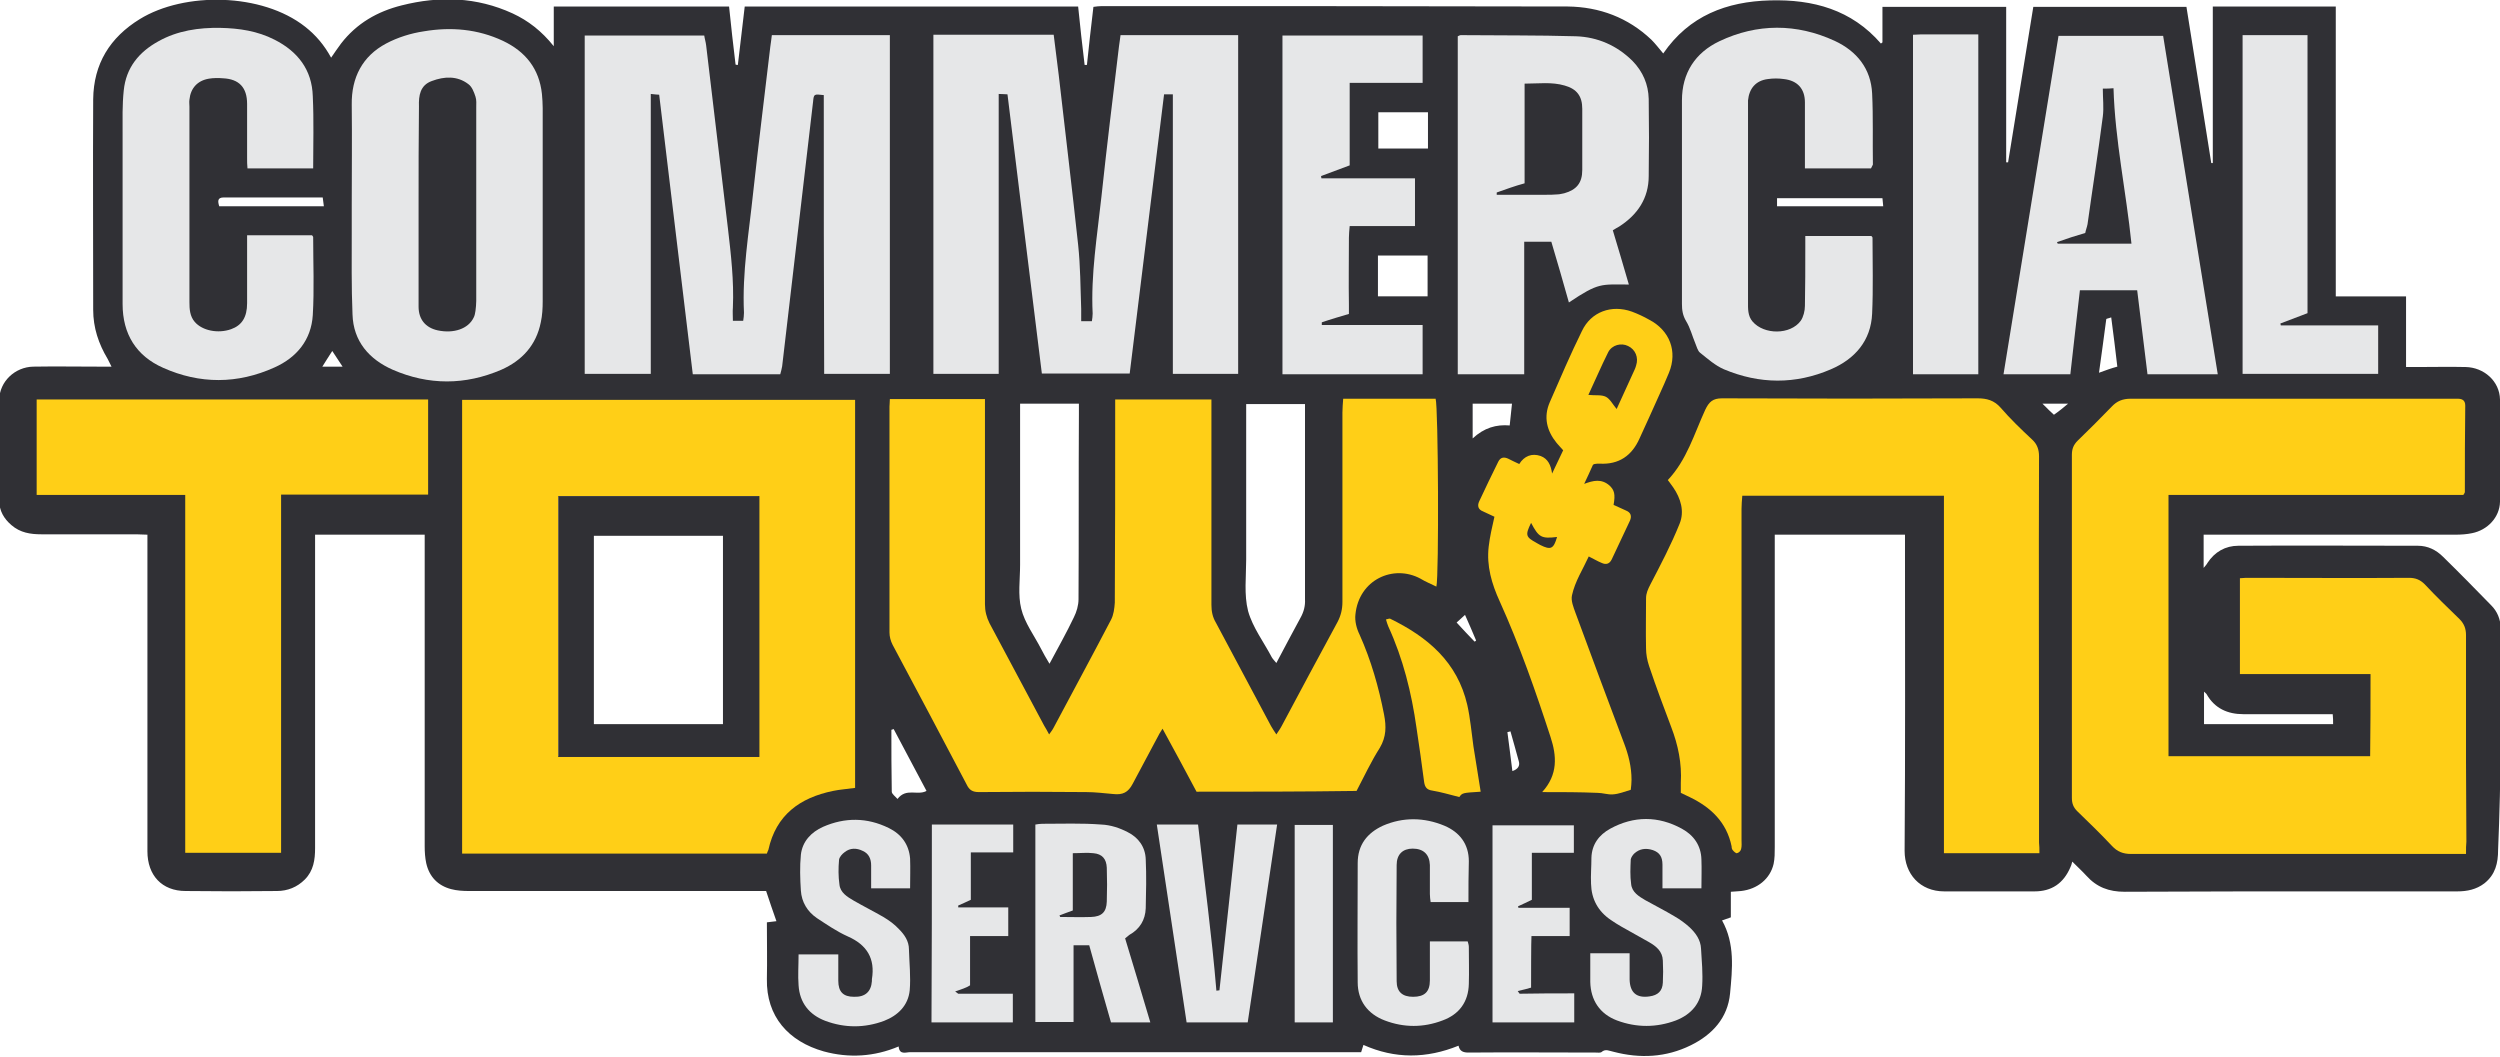
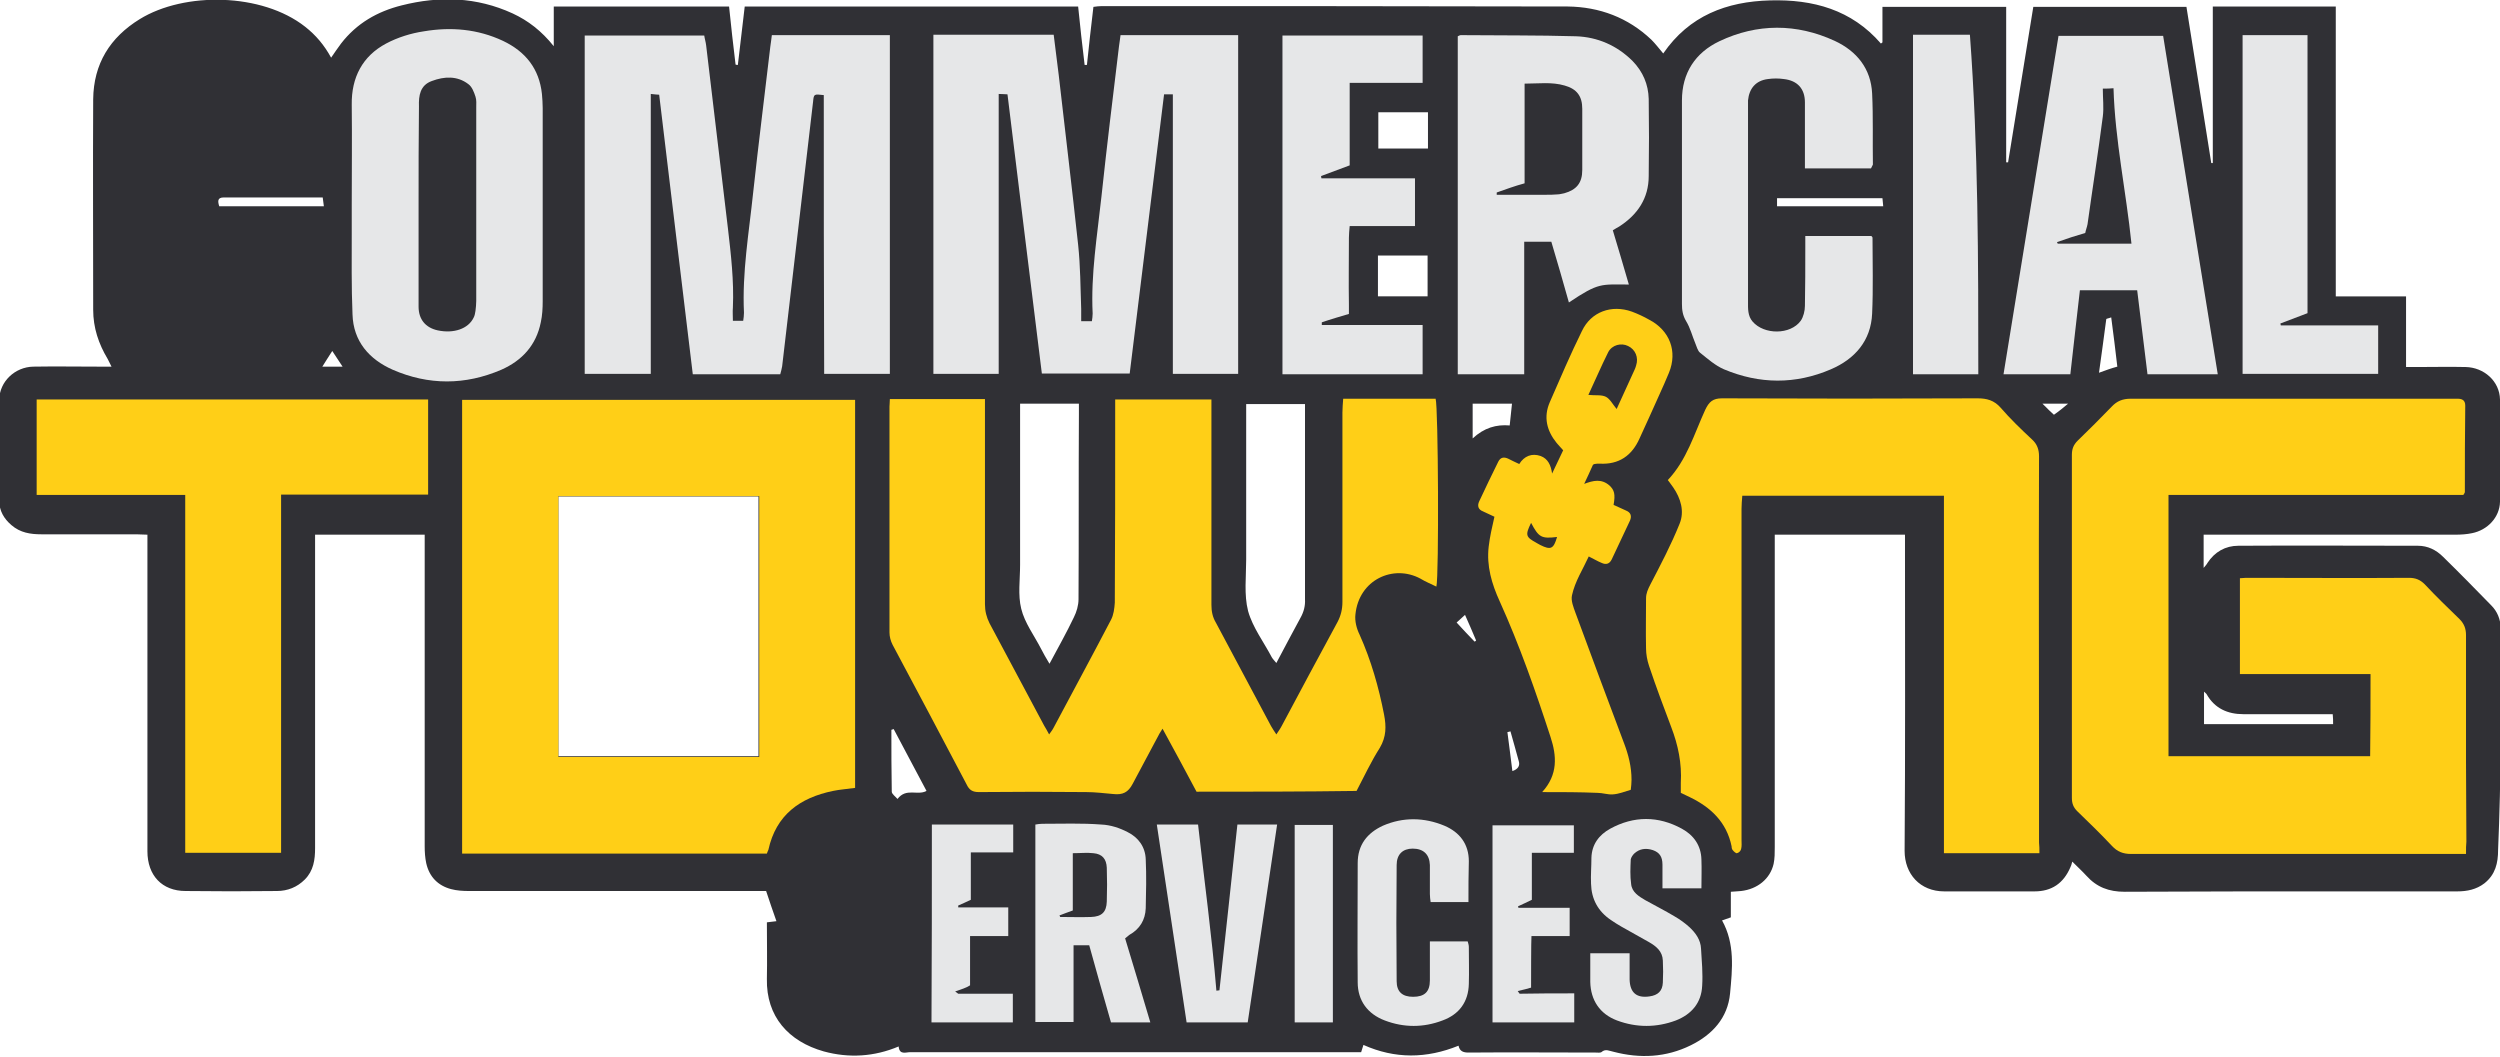
<svg xmlns="http://www.w3.org/2000/svg" version="1.1" id="Layer_1" x="0px" y="0px" viewBox="0 0 654.6 276.8" style="enable-background:new 0 0 654.6 276.8;" xml:space="preserve">
  <style type="text/css">
	.st0{fill:#303035;}
	.st1{fill:#E6E7E8;}
	.st2{fill:#ffcf17;}
</style>
  <path class="st0" d="M654.9,166.5c0-0.7,0-1.4-0.1-2.1c-0.1-2.3-0.9-4.3-2.5-5.9c-4.2-4.3-8.3-8.5-12.6-12.7c-1.8-1.8-4-2.9-6.6-2.9  c-15.7,0-31.3-0.1-47,0c-3.4,0-6.2,1.6-8.1,4.5c-0.2,0.4-0.5,0.7-1,1.3c0-3,0-5.7,0-8.7c1.2,0,2.2,0,3.2,0c20.9,0,41.8,0,62.7,0  c1.5,0,3-0.1,4.4-0.4c4-0.8,7.2-4.1,7.3-8.2c0.2-8.9,0.2-17.8,0-26.8c-0.1-4.8-4.2-8.4-9-8.5c-4.2-0.1-8.4,0-12.6,0  c-0.9,0-1.7,0-3,0c0-6.3,0-12.2,0-18.5c-6.3,0-12.2,0-18.4,0c0-25.4,0-50.6,0-75.9c-10.8,0-21.4,0-32.2,0c0,13.7,0,27.4,0,41  c-0.1,0-0.3,0-0.4,0c-2.2-13.7-4.3-27.3-6.5-40.9c-13.6,0-26.8,0-40.1,0c-2.2,13.7-4.4,27.2-6.6,40.7c-0.2,0-0.3,0-0.5,0  c0-13.6,0-27.2,0-40.7c-11,0-21.6,0-32.4,0c0,3.2,0,6.3,0,9.3c-0.1,0.1-0.3,0.2-0.4,0.3c-7.7-8.9-17.8-11.6-29-11.3  c-11.4,0.3-21.2,4-28,13.9c-1.1-1.3-2-2.5-3.1-3.6c-6.1-5.8-13.6-8.6-21.9-8.7c-40.7-0.1-81.4-0.1-122.1-0.1c-0.7,0-1.3,0.1-2.1,0.2  c-0.6,5.2-1.2,10.2-1.7,15.2c-0.2,0-0.4,0-0.6,0c-0.6-5.1-1.2-10.1-1.7-15.3c-29.2,0-58.1,0-87.3,0c-0.6,5.2-1.2,10.2-1.8,15.3  c-0.2,0-0.4,0-0.6-0.1c-0.6-5.1-1.2-10.1-1.7-15.2c-15.4,0-30.5,0-45.9,0c0,3.4,0,6.7,0,10.4c-3.2-4-6.7-6.7-10.8-8.6  c-9.4-4.3-19.1-4.6-29-2.1c-6.4,1.6-11.8,4.7-15.9,10c-0.9,1.2-1.7,2.4-2.6,3.7c-1.8-3.3-4-5.9-6.8-8.1c-11.3-8.9-31.6-9.2-43.3-2  c-7.8,4.8-12.1,11.7-12.2,21c-0.1,18.4,0,36.8,0,55.1c0,4.7,1.4,8.9,3.8,12.9c0.3,0.6,0.6,1.2,1,2c-1.3,0-2.3,0-3.2,0  c-5.8,0-11.6-0.1-17.3,0c-4.8,0.1-8.8,3.9-8.9,8.6c-0.1,8.8-0.1,17.7,0,26.5c0,2.6,1.2,4.7,3.2,6.4c2.3,2,5,2.4,7.8,2.4  c8.3,0,16.6,0,24.9,0c0.9,0,1.8,0.1,2.9,0.1c0,1.3,0,2.4,0,3.4c0,26.5,0,53,0,79.5c0,6.3,3.8,10.4,10,10.4c8,0.1,15.9,0.1,23.9,0  c2.8,0,5.3-1,7.3-3c2.3-2.3,2.7-5.2,2.7-8.2c0-26.3,0-52.5,0-78.8c0-1.1,0-2.2,0-3.3c9.7,0,19.1,0,28.7,0c0,1.3,0,2.5,0,3.6  c0,26,0,52,0,78c0,1.5,0.1,3,0.4,4.4c0.8,3.6,3.1,5.9,6.5,6.8c1.5,0.4,3.1,0.5,4.7,0.5c24.9,0,49.9,0,74.8,0c1,0,2.1,0,3,0  c0.9,2.8,1.8,5.3,2.7,7.9c-0.8,0.1-1.5,0.2-2.5,0.3c0,5.1,0.1,10,0,14.8c-0.2,9.9,5.7,16.4,14.9,19c6.6,1.8,13.2,1.4,19.6-1.3  c0.2,2.3,1.9,1.5,3,1.5c38.5,0,77,0,115.5,0c0.9,0,1.7,0,2.6,0c0.2-0.7,0.4-1.2,0.6-1.9c8.3,3.7,16.5,3.6,24.9,0.2  c0.3,1.5,1.3,1.8,2.6,1.8c11.1-0.1,22.2,0,33.3,0c0.5,0,1.2,0.1,1.5-0.1c1.1-1,2.1-0.3,3.2-0.1c6.9,1.8,13.7,1.5,20.2-1.7  c5.7-2.8,9.7-7.2,10.3-13.6c0.6-6.4,1.3-13-2.1-19.1c0.8-0.3,1.5-0.5,2.3-0.8c0-2.3,0-4.4,0-6.7c1-0.1,1.9-0.1,2.7-0.2  c4.3-0.5,7.6-3.2,8.5-7.1c0.3-1.4,0.3-2.9,0.3-4.4c0-26.2,0-52.3,0-78.5c0-1.1,0-2.2,0-3.3c11.6,0,22.7,0,34.1,0c0,1.2,0,2.3,0,3.3  c0,26.5,0.1,53-0.1,79.5c0,6,4,10.6,10.4,10.6c7.9,0,15.8,0,23.6,0c4.5,0,7.6-2.1,9.4-6.3c0.2-0.4,0.3-0.7,0.5-1.5  c1.4,1.4,2.6,2.5,3.7,3.7c2.7,3,5.9,4.2,10,4.2c18.8-0.1,37.6-0.1,56.4-0.1c10.2,0,20.5,0,30.7,0c2.6,0,5-0.5,7.1-2.1  c2.9-2.3,3.6-5.3,3.6-8.8C654.9,204,654.9,185.3,654.9,166.5z M57.4,54c-0.4-1.3-0.5-2.3,1.2-2.3c8.6,0,17.1,0,25.9,0  c0.1,0.8,0.2,1.5,0.3,2.3C75.5,54,66.5,54,57.4,54z M84.4,96c0.9-1.4,1.6-2.6,2.6-4.1c1,1.5,1.8,2.7,2.7,4.1  C87.9,96,86.4,96,84.4,96z M198.6,198h-52.4v-68h52.4V198z M235,209.2c-0.5-0.6-1.5-1.3-1.5-1.9c-0.1-5.4-0.1-10.8-0.1-16.2  c0.2-0.1,0.4-0.1,0.6-0.2c2.9,5.4,5.7,10.8,8.6,16.2C240.2,208.4,237.3,206.2,235,209.2z M282.4,156.9c0,1.6-0.5,3.3-1.2,4.7  c-1.9,4-4.1,7.9-6.4,12.2c-0.9-1.5-1.6-2.7-2.2-3.9c-1.8-3.5-4.3-6.8-5.2-10.5c-0.9-3.6-0.3-7.6-0.3-11.5c0-12.9,0-25.9,0-38.8  c0-1,0-2.1,0-3.4c5.3,0,10.1,0,15.4,0c0,1.1,0,2,0,2.9C282.4,124.7,282.5,140.8,282.4,156.9z M340.5,161.8  c-2.1,3.8-4.1,7.7-6.3,11.8c-0.5-0.6-0.9-1-1.2-1.5c-2.1-4-5-7.8-6.2-12.1c-1.1-4.3-0.5-9-0.5-13.5c0-12.5,0-25,0-37.5  c0-1,0-2.1,0-3.2c5.2,0,10.1,0,15.4,0c0,1.2,0,2.1,0,3.1c0,16,0,32,0,48C341.8,158.6,341.4,160.2,340.5,161.8z M373.8,77.6  c-4.2,0-8.5,0-13,0c0-3.6,0-7.1,0-10.7c4.3,0,8.6,0,13,0C373.8,70.4,373.8,73.9,373.8,77.6z M373.9,38.9c-4.3,0-8.6,0-13,0  c0-3.1,0-6.2,0-9.5c4.4,0,8.6,0,13,0C373.9,32.6,373.9,35.7,373.9,38.9z M386.1,168c-1.5-1.6-3.1-3.2-4.7-5c0.7-0.6,1.3-1.2,2.2-2  c1.1,2.4,2,4.6,2.9,6.7C386.4,167.9,386.2,167.9,386.1,168z M385.6,114.8c0-3.4,0-6.2,0-9.1c3.5,0,6.8,0,10.3,0  c-0.2,1.9-0.4,3.7-0.6,5.7C391.8,111.1,388.6,112,385.6,114.8z M396,201.9c-0.4-3.5-0.9-6.9-1.3-10.2c0.3-0.1,0.6-0.1,0.8-0.2  c0.7,2.6,1.5,5.2,2.2,7.9C398,200.5,397.5,201.4,396,201.9z M465.3,54c0-0.8,0-1.4,0-2.1c9.2,0,18.3,0,27.6,0  c0.1,0.7,0.1,1.3,0.2,2.1C483.8,54,474.7,54,465.3,54z M537.8,108.6c-0.8-0.7-1.7-1.6-3-2.9c2.4,0,4.3,0,6.7,0  C540.2,106.8,539.1,107.7,537.8,108.6z M549.6,97.6c0.7-4.9,1.3-9.5,1.9-14c0-0.2,0.6-0.2,1.3-0.5c0.6,4.5,1.1,8.6,1.6,12.9  C552.9,96.4,551.5,96.9,549.6,97.6z M610.9,189.6c-11.2,0-22.3,0-33.8,0c0-2.9,0-5.6,0-8.5c0.3,0.3,0.6,0.5,0.7,0.7  c2.1,3.7,5.5,5.2,9.6,5.2c6.8,0,13.6,0,20.4,0c0.9,0,1.9,0,3,0C610.9,187.9,610.9,188.7,610.9,189.6z" />
  <g>
    <path class="st1" d="M215.7,24.9c-2.6-0.3-2.6-0.3-2.8,1.7c-2.7,23.1-5.4,46.2-8.1,69.3c-0.1,0.7-0.3,1.3-0.5,2.1   c-7.6,0-15.1,0-22.9,0c-2.9-24.4-5.9-48.6-8.8-73.2c-0.4,0-1.2-0.1-2.2-0.2c0,24.5,0,48.7,0,73.3c-5.9,0-11.5,0-17.3,0   c0-29.4,0-58.9,0-88.6c10.3,0,20.6,0,31.3,0c0.1,0.8,0.4,1.7,0.5,2.6c1.9,16,3.8,32,5.7,47.9c0.8,6.9,1.6,13.7,1.3,20.7   c-0.1,1.1,0,2.2,0,3.5c1,0,1.8,0,2.7,0c0.1-0.7,0.2-1.4,0.2-2.1c-0.5-10.6,1.3-20.9,2.4-31.4c1.4-12.8,3-25.5,4.5-38.3   c0.1-0.9,0.3-1.9,0.4-3c10.3,0,20.5,0,30.9,0c0,29.5,0,59,0,88.7c-5.7,0-11.4,0-17.2,0C215.7,73.6,215.7,49.3,215.7,24.9z" />
    <path class="st1" d="M244.4,9.1c10.6,0,20.9,0,31.5,0c0.4,3.5,0.9,6.9,1.3,10.4c1.7,14.9,3.5,29.7,5.1,44.6   c0.6,5.6,0.6,11.2,0.8,16.8c0,1,0,2.1,0,3.2c1.1,0,1.9,0,2.8,0c0.1-0.7,0.2-1.3,0.2-2c-0.5-10.3,1.2-20.4,2.3-30.6   c1.4-13.1,3-26.2,4.6-39.4c0.1-0.9,0.3-1.9,0.4-2.9c10.3,0,20.4,0,30.8,0c0,29.5,0,59.1,0,88.7c-5.7,0-11.3,0-17.1,0   c0-24.4,0-48.7,0-73.2c-1,0-1.7,0-2.3,0c-3,24.4-6,48.7-9,73.1c-7.7,0-15.2,0-23,0c-3-24.3-6-48.5-9-73.1c-0.5,0-1.3-0.1-2.3-0.1   c0,24.6,0,48.8,0,73.3c-5.8,0-11.4,0-17.1,0C244.4,68.4,244.4,38.9,244.4,9.1z" />
    <path class="st1" d="M92.1,53.6c0-8.7,0.1-17.5,0-26.2c-0.1-7.1,2.8-12.7,9-16c3-1.6,6.5-2.7,9.9-3.2c7.1-1.2,14.1-0.6,20.7,2.5   c5.9,2.8,9.5,7.3,10.2,13.9c0.1,1.2,0.2,2.4,0.2,3.7c0,16.9,0,33.8,0,50.6c0,1.8-0.1,3.7-0.5,5.5c-1.2,6-4.9,10-10.3,12.4   c-9.5,4.1-19.1,4.1-28.5,0c-6.1-2.7-10.3-7.4-10.5-14.5c-0.3-7.2-0.2-14.5-0.2-21.8C92.1,58.1,92.1,55.9,92.1,53.6z M109.6,53.3   c0,0.7,0,1.4,0,2.1c0,8.3,0,16.6,0,24.9c0,3.3,1.8,5.5,5,6.2c4.2,0.9,8-0.4,9.4-3.3c0.3-0.5,0.4-1.2,0.5-1.8   c0.1-0.9,0.2-1.7,0.2-2.6c0-16.9,0-33.8,0-50.6c0-1,0.1-2-0.2-2.9c-0.4-1.2-0.9-2.6-1.9-3.3c-2.9-2.2-6.3-2-9.5-0.8   c-3.1,1.1-3.5,3.8-3.4,6.7C109.6,36.4,109.6,44.9,109.6,53.3z" />
    <path class="st1" d="M580.7,98c-6.2,0-12.2,0-18.4,0c-0.9-7.3-1.8-14.5-2.7-22c-4.9,0-9.9,0-15,0c-0.8,7.3-1.7,14.5-2.5,22   c-5.9,0-11.5,0-17.5,0c4.8-29.6,9.6-59,14.4-88.6c9,0,18,0,27.4,0C571.1,38.7,575.9,68.2,580.7,98z M550.6,23.2c0,2.6,0.3,5,0,7.3   c-1.2,9.4-2.7,18.8-4,28.2c-0.2,1-0.4,1.3-0.6,2.3c-1.8,0.5-5.5,1.7-7.4,2.4c0.1,0.1,0.1,0.3,0.2,0.4c6.4,0,12.8,0,19.3,0   c-1.4-13.7-4.3-27-4.7-40.7C552.5,23.2,551.8,23.2,550.6,23.2z" />
    <path class="st1" d="M489.9,44.1c-5.7,0-11.3,0-17.3,0c0-1.1,0-2,0-2.9c0-4.8,0-9.6,0-14.4c0-3.6-2-5.7-5.5-6.1   c-1.4-0.2-2.8-0.2-4.2,0c-3.2,0.4-4.9,2.5-5.2,5.6c0,0.6,0,1.2,0,1.8c0,17,0,33.9,0,50.9c0,1.8-0.1,3.7,1.2,5.2   c3,3.5,9.9,3.5,12.6-0.2c0.7-1,1.1-2.6,1.1-3.9c0.1-5.1,0.1-10.1,0.1-15.2c0-1,0-1.9,0-3.1c5.8,0,11.5,0,17.3,0   c0.1,0.1,0.3,0.3,0.3,0.4c0,6.6,0.2,13.3-0.1,19.9c-0.3,7.1-4.5,11.9-10.8,14.6c-9.3,4-18.7,3.9-28,0c-2.3-1-4.2-2.7-6.2-4.3   c-0.7-0.5-0.9-1.6-1.3-2.5c-0.8-1.9-1.3-4-2.4-5.8c-0.9-1.5-1.1-2.9-1.1-4.5c0-17.8,0-35.5,0-53.3c0-7.2,3.5-12.5,9.8-15.5   c9.9-4.7,20.2-4.7,30.2-0.1c5.8,2.7,9.5,7.3,9.8,13.8c0.3,6.2,0.1,12.4,0.2,18.6C490.2,43.6,490,43.8,489.9,44.1z" />
-     <path class="st1" d="M82,44.1c-5.9,0-11.5,0-17.2,0c-0.1-1-0.1-1.8-0.1-2.7c0-4.7,0-9.4,0-14.2c0-4.3-2.1-6.5-6.3-6.7   c-1.2-0.1-2.5-0.1-3.7,0.1c-3,0.5-4.8,2.5-5.1,5.5c-0.1,0.6,0,1.2,0,1.8c0,17.1,0,34.1,0,51.2c0,1.8,0.1,3.7,1.4,5.2   c2,2.3,6.1,3.1,9.5,1.9c2.8-1,4.2-3.1,4.2-6.8c0-5.8,0-11.7,0-17.8c5.8,0,11.4,0,17,0c0.1,0.2,0.3,0.3,0.3,0.5   c0,6.8,0.3,13.7-0.1,20.4c-0.4,6.5-4.2,11.1-10,13.7c-9.7,4.4-19.6,4.4-29.2,0.1c-7-3.1-10.6-8.8-10.6-16.7c0-14.9,0-29.7,0-44.6   c0-3.8-0.1-7.5,0.3-11.3c0.6-6,4-10.1,9.1-12.9c5-2.8,10.6-3.6,16.2-3.5c4.9,0.1,9.7,0.8,14.2,3.1c6.1,3.1,9.8,7.9,10,14.8   C82.2,31.6,82,37.7,82,44.1z" />
    <path class="st1" d="M426.5,74.5c-7.3,0-7.8-0.6-15.7,4.7c-1.5-5.3-3-10.6-4.6-15.9c-2.3,0-4.5,0-7.1,0c0,11.5,0,23,0,34.7   c-6,0-11.6,0-17.4,0c0-29.6,0-59.1,0-88.5c0.3-0.1,0.5-0.3,0.8-0.3c10.1,0.1,20.1,0,30.2,0.3c5.6,0.2,10.7,2.4,14.8,6.5   c2.7,2.8,4.1,6.1,4.2,9.9c0.1,6.7,0.1,13.5,0,20.2c0,5.8-2.9,10.1-7.7,13.2c-0.5,0.3-1.1,0.6-1.7,1C423.7,65,425.1,69.6,426.5,74.5   z M391.9,50.4c0,0.2,0,0.4,0,0.6c4.3,0,8.5,0,12.8,0c1,0,2.1,0,3.1-0.1c0.6,0,1.2-0.2,1.8-0.3c3.2-0.9,4.7-2.7,4.7-6.1   c0-5.3,0-10.7,0-16c0-3.3-1.4-5.2-4.6-6.1c-3.4-1-6.9-0.5-10.5-0.5c0,8.9,0,17.4,0,26.1C396.6,48.7,394.2,49.6,391.9,50.4z" />
    <path class="st1" d="M372.5,21.7c-6.4,0-12.6,0-19.1,0c0,7.3,0,14.4,0,21.6c-2.7,1-5.1,1.9-7.5,2.8c0,0.2,0.1,0.4,0.1,0.6   c8.1,0,16.3,0,24.5,0c0,4.3,0,8.3,0,12.5c-5.7,0-11.3,0-17.1,0c-0.1,1.2-0.2,2.1-0.2,3c0,5.9-0.1,11.7,0,17.6c0,1.7,0,1.7,0,2.4   c-1.4,0.4-5.4,1.6-7.1,2.2c0,0.3,0,0.4,0,0.7c8.7,0,17.4,0,26.4,0c0,4.4,0,8.6,0,12.9c-12.2,0-24.4,0-36.7,0c0-29.6,0-59.1,0-88.7   c12.3,0,24.4,0,36.7,0C372.5,13.4,372.5,17.5,372.5,21.7z" />
    <path class="st1" d="M622.7,85.2c0,4.4,0,8.4,0,12.7c-11.8,0-23.6,0-35.5,0c0-29.5,0-59,0-88.7c5.7,0,11.2,0,17,0   c0,24.3,0,48.4,0,72.8c-2.3,0.9-4.7,1.8-7.1,2.7c0,0.2,0.1,0.3,0.1,0.5C605.6,85.2,614,85.2,622.7,85.2z" />
-     <path class="st1" d="M518,98c-5.7,0-11.3,0-17.1,0c0-29.6,0-59.2,0-88.9c0.8,0,1.5-0.1,2.2-0.1c4.9,0,9.8,0,14.9,0   C518,38.7,518,68.2,518,98z" />
+     <path class="st1" d="M518,98c-5.7,0-11.3,0-17.1,0c0-29.6,0-59.2,0-88.9c4.9,0,9.8,0,14.9,0   C518,38.7,518,68.2,518,98z" />
  </g>
  <g>
    <path class="st2" d="M645.7,223.6c-1.5,0-2.4,0-3.4,0c-28.1,0-56.2,0-84.3,0c-2.1,0-3.6-0.6-5-2.1c-2.9-3.1-6-6.1-9.1-9.1   c-1-1-1.4-2-1.4-3.5c0-29.9,0-59.9,0-89.8c0-1.5,0.4-2.6,1.5-3.7c3-2.9,6-5.9,8.9-8.9c1.4-1.5,2.9-2.1,5-2.1c26.2,0,52.3,0,78.5,0   c2.4,0,4.7,0,7.1,0c1.2,0,2,0.4,2,1.8c-0.1,7.5-0.1,15-0.1,22.6c0,0.2-0.1,0.3-0.4,0.8c-25.6,0-51.3,0-77.2,0c0,23,0,45.6,0,68.4   c17.5,0,34.9,0,52.8,0c0.1-7.1,0.1-14.1,0.1-21.5c-11.5,0-22.8,0-34.2,0c0-8.5,0-16.7,0-25.1c0.9-0.1,1.9-0.1,2.8-0.1   c13.8,0,27.7,0.1,41.5,0c1.7,0,2.9,0.5,4.1,1.7c2.9,3.1,6,6.1,9.1,9.1c1.2,1.2,1.7,2.5,1.7,4.2c0,11,0,22.1,0,33.1   c0,7,0.1,14,0.1,21C645.7,221.3,645.7,222.2,645.7,223.6z" />
    <path class="st2" d="M121,223.5c0-39.7,0-79.1,0-118.8c34.3,0,68.6,0,102.9,0c0,33.9,0,67.6,0,101.6c-2,0.3-3.9,0.4-5.8,0.8   c-8.7,1.8-14.9,6.3-16.9,15.4c-0.1,0.3-0.3,0.6-0.4,1C174.3,223.5,147.9,223.5,121,223.5z M198.8,129.9c-17.8,0-35.2,0-52.6,0   c0,22.8,0,45.4,0,68.3c17.6,0,35,0,52.6,0C198.8,175.2,198.8,152.6,198.8,129.9z" />
    <path class="st2" d="M313.3,207.3c-2.9-5.5-5.8-10.8-8.9-16.5c-0.6,0.9-1,1.6-1.4,2.4c-2.1,4-4.3,8-6.4,12c-1.2,2.3-2.6,3-5.2,2.7   c-2.3-0.2-4.7-0.5-7-0.5c-9.4-0.1-18.7-0.1-28.1,0c-1.6,0-2.5-0.5-3.2-2c-6.4-12.2-12.9-24.4-19.4-36.6c-0.5-1-0.8-2.1-0.8-3.2   c0-19.7,0-39.4,0-59.1c0-0.6,0.1-1.2,0.1-2c8.2,0,16.3,0,24.9,0c0,1,0,2,0,3c0,16.9,0,33.8,0,50.7c0,1.8,0.4,3.4,1.2,5   c4.8,8.9,9.5,17.9,14.3,26.8c0.4,0.7,0.8,1.3,1.3,2.3c0.5-0.7,0.9-1.2,1.2-1.8c5-9.4,10.1-18.8,15-28.2c0.7-1.3,0.9-3,1-4.5   c0.1-16.5,0.1-33.1,0.1-49.6c0-1.1,0-2.2,0-3.6c8.5,0,16.6,0,25.2,0c0,1,0,2,0,3.1c0,16.9,0,33.8,0,50.7c0,1.7,0.3,3.2,1.2,4.7   c4.8,9,9.6,18,14.4,27c0.4,0.7,0.8,1.3,1.4,2.2c0.6-0.9,1.1-1.6,1.5-2.4c4.8-9,9.6-18,14.5-27c0.9-1.7,1.3-3.4,1.3-5.3   c0-16.5,0-33.1,0-49.6c0-1.1,0.1-2.2,0.2-3.6c8.2,0,16.2,0,24.2,0c0.7,2.1,0.9,46.4,0.2,49.2c-1.4-0.7-2.9-1.3-4.2-2.1   c-7.1-3.8-16.1,0.3-17,9.4c-0.2,1.7,0.3,3.7,1.1,5.3c3,6.7,5,13.7,6.4,20.9c0.6,3.1,0.6,5.8-1.1,8.7c-2.3,3.6-4.1,7.5-6.1,11.3   C340.9,207.3,327.1,207.3,313.3,207.3z" />
    <path class="st2" d="M534,223.4c-8.5,0-16.6,0-25,0c0-31.3,0-62.4,0-93.6c-17.7,0-35.1,0-52.8,0c-0.1,1.2-0.2,2.4-0.2,3.5   c0,28.9,0,57.8,0,86.6c0,0.8,0.1,1.6-0.1,2.4c-0.1,0.5-0.6,1-1.1,1.1c-0.2,0.1-0.8-0.4-1.1-0.8c-0.2-0.2-0.3-0.6-0.3-1   c-1.3-6.3-5.4-10.2-11-12.9c-0.7-0.3-1.4-0.7-2.3-1.1c0-0.9,0-1.7,0-2.6c0.3-5.1-0.7-9.9-2.5-14.6c-2-5.3-4-10.6-5.8-16   c-0.5-1.5-0.8-3.1-0.8-4.6c-0.1-4.4,0-8.7,0-13.1c0-1.4,0.5-2.4,1.1-3.6c2.7-5.2,5.5-10.5,7.7-16c1.3-3.2,0.3-6.6-1.7-9.5   c-0.4-0.6-0.9-1.2-1.4-1.9c5-5.3,6.9-12.1,9.8-18.4c1-2.1,2-3,4.4-3c22.3,0.1,44.6,0.1,66.9,0c2.4,0,4.3,0.5,6,2.4   c2.6,3,5.4,5.7,8.3,8.4c1.3,1.2,1.8,2.6,1.8,4.4c-0.1,29,0,57.9,0,86.9c0,4.7,0,9.5,0,14.2C534,221.5,534,222.3,534,223.4z" />
    <path class="st2" d="M48.5,129.6c-13.2,0-26,0-38.9,0c0-8.4,0-16.6,0-25c34.2,0,68.3,0,102.5,0c0,8.2,0,16.4,0,24.9   c-12.7,0-25.5,0-38.5,0c0,31.4,0,62.5,0,93.8c-8.4,0-16.6,0-25.1,0C48.5,192.3,48.5,161.2,48.5,129.6z" />
    <path class="st2" d="M403.8,207.4c4.2-4.6,3.8-9.5,2.2-14.4c-3.9-12-8.1-24-13.3-35.5c-2.1-4.6-3.5-9.3-2.9-14.4   c0.3-2.6,0.9-5.1,1.5-7.8c-0.9-0.4-1.9-0.9-3-1.4c-1.3-0.5-1.5-1.5-1-2.6c1.6-3.5,3.3-6.9,5-10.4c0.6-1.2,1.5-1.3,2.6-0.8   c0.9,0.5,1.9,0.9,2.9,1.4c1.3-2.1,3.3-2.9,5.6-2.1c1.9,0.7,2.7,2.4,3,4.6c1-2,1.9-4.1,2.9-6.1c-0.6-0.7-1.2-1.3-1.7-1.9   c-2.6-3.2-3.5-6.8-1.8-10.7c2.7-6.2,5.4-12.5,8.4-18.6c2.4-5.1,7.8-7,13.1-5.1c1.6,0.6,3.1,1.3,4.5,2.1c5.4,2.8,7.5,8.3,5.2,13.9   c-1.6,3.9-3.4,7.6-5.1,11.5c-0.9,1.9-1.7,3.8-2.6,5.7c-2,4.5-5.4,6.9-10.5,6.6c-0.4,0-0.9,0-1.3,0.1c-0.1,0-0.2,0.1-0.4,0.2   c-0.7,1.6-1.5,3.3-2.3,5c2.4-0.9,4.5-1.4,6.6,0.4c1.3,1.2,1.6,2.3,1.1,5.1c1.1,0.5,2.2,1,3.3,1.5c1.2,0.5,1.5,1.4,1,2.6   c-1.6,3.4-3.2,6.8-4.8,10.2c-0.6,1.2-1.5,1.4-2.6,0.9c-1-0.4-2-1-3.4-1.7c-1.5,3.3-3.6,6.5-4.4,10.2c-0.3,1.4,0.4,3.1,0.9,4.5   c4.2,11.4,8.4,22.7,12.7,34.1c1.2,3.1,2,6.3,2,9.7c0,0.9-0.1,1.7-0.2,2.6c-1.7,0.5-3.1,1.1-4.7,1.2c-1.3,0.1-2.7-0.4-4-0.4   C413.6,207.4,409,207.4,403.8,207.4z M415.9,103.4c1.8,0.2,3.4-0.1,4.6,0.5c1.1,0.6,1.8,2,2.8,3.2c1.4-3.1,2.8-6.1,4.2-9.2   c0.3-0.7,0.7-1.4,0.9-2.2c0.7-2.1-0.2-4.2-2.1-5.1c-1.8-0.9-4.2-0.3-5.2,1.6C419.2,96,417.6,99.8,415.9,103.4z M400.9,136.9   c-1.6,3.3-1.4,3.7,1.5,5.3c0.3,0.2,0.6,0.3,0.9,0.5c2.8,1.4,3.5,1,4.4-2.1C403.6,141.1,402.9,140.7,400.9,136.9z" />
-     <path class="st2" d="M387.7,207.3c-4.8,0.3-4.8,0.3-5.6,1.4c-2.4-0.6-4.7-1.3-7.1-1.7c-1.4-0.2-1.9-0.9-2.1-2.2   c-0.6-4.7-1.3-9.5-2-14.2c-1.3-9.2-3.5-18.1-7.4-26.6c-0.2-0.5-0.4-1.1-0.6-1.8c0.5-0.1,0.9-0.3,1.1-0.2   c9.8,4.8,17.6,11.3,20.2,22.6c0.8,3.6,1.1,7.2,1.6,10.8C386.4,199.3,387.1,203.3,387.7,207.3z" />
  </g>
  <g>
    <path class="st1" d="M294.6,245.7c2.2,7.3,4.4,14.5,6.6,22c-3.5,0-6.7,0-10.3,0c-1.9-6.6-3.8-13.3-5.7-20.2c-1.3,0-2.6,0-4.1,0   c0,6.7,0,13.3,0,20.1c-3.4,0-6.6,0-10,0c0-17.2,0-34.3,0-51.7c0.6-0.1,1.2-0.2,1.8-0.2c5.2,0,10.3-0.2,15.5,0.2   c2.4,0.1,4.8,0.9,6.9,2c2.8,1.4,4.6,3.9,4.7,7.1c0.2,4.3,0.1,8.6,0,12.8c-0.1,3.1-1.6,5.5-4.3,7C295.3,245.1,295,245.4,294.6,245.7   z M277.4,239.7c0.1,0.1,0.1,0.2,0.2,0.4c2.7,0,5.4,0.1,8.1,0c2.8-0.1,4-1.3,4.1-4c0.1-3,0.1-5.9,0-8.9c-0.1-2.3-1.2-3.6-3.5-3.8   c-1.7-0.2-3.4,0-5.4,0c0,5.2,0,10.1,0,15C279.7,238.8,278.5,239.3,277.4,239.7z" />
    <path class="st1" d="M445.5,232.6c-3.4,0-6.6,0-10.2,0c0-2.1,0-4.1,0-6.2c0-2.1-0.8-3.2-2.5-3.8c-1.8-0.6-3.5-0.4-4.9,0.9   c-0.4,0.4-0.8,1-0.9,1.5c-0.1,2.2-0.2,4.4,0.1,6.5c0.2,2.1,2,3.2,3.7,4.2c2.5,1.4,5.1,2.7,7.6,4.2c1.4,0.8,2.8,1.8,4,2.9   c1.6,1.5,2.9,3.3,3,5.6c0.2,3.2,0.5,6.5,0.3,9.7c-0.2,4.5-2.8,7.5-6.9,9.1c-5.1,1.9-10.3,1.9-15.4,0c-4.5-1.7-6.9-5.3-7-10.1   c0-2.4,0-4.7,0-7.5c1.8,0,3.4,0,5,0c1.6,0,3.3,0,5.3,0c0,2.4,0,4.7,0,6.9c0.1,3.4,1.8,4.9,5.2,4.4c2.2-0.3,3.4-1.4,3.5-3.6   c0.1-1.9,0.1-3.8,0-5.8c-0.1-2.4-1.7-3.7-3.6-4.8c-2.4-1.4-4.9-2.7-7.3-4.1c-0.9-0.5-1.8-1.1-2.7-1.7c-3.4-2.3-5.1-5.5-5.2-9.5   c-0.1-2.3,0.1-4.5,0.1-6.8c0.1-3.5,2-6,4.9-7.6c6.2-3.4,12.6-3.4,18.8,0c3.1,1.7,5,4.4,5.1,8C445.6,227.6,445.5,230.1,445.5,232.6z   " />
-     <path class="st1" d="M238.3,232.6c-3.4,0-6.6,0-10.2,0c0-2,0-4,0-6c0-1.7-0.6-3.1-2.2-3.8c-1.6-0.8-3.3-0.8-4.7,0.3   c-0.7,0.5-1.4,1.3-1.5,2c-0.2,2.2-0.2,4.4,0.1,6.5c0.2,2.1,2,3.2,3.7,4.2c2.6,1.5,5.2,2.8,7.8,4.3c1.5,0.9,2.9,1.9,4.1,3.2   c1.4,1.4,2.6,3.1,2.6,5.3c0.1,3.6,0.5,7.2,0.2,10.7c-0.4,4-3.1,6.6-6.7,8c-5.1,1.9-10.3,1.9-15.4,0c-4.2-1.6-6.7-4.7-7-9.3   c-0.2-2.6,0-5.2,0-8.1c3.5,0,6.8,0,10.4,0c0,2.4,0,4.7,0,6.9c0,2.9,1.3,4.2,4.1,4.2c2.9,0.1,4.5-1.3,4.7-4.1c0-0.2,0-0.4,0-0.5   c0.9-5.4-1.3-9-6.3-11.2c-2.9-1.3-5.5-3.1-8.1-4.8c-2.5-1.7-4-4.2-4.2-7.2c-0.2-3.1-0.3-6.3,0-9.4c0.4-3.5,2.7-5.9,5.8-7.3   c5.7-2.5,11.5-2.5,17.2,0.3c3.3,1.6,5.3,4.3,5.6,8C238.4,227.4,238.3,229.9,238.3,232.6z" />
    <path class="st1" d="M384.5,236.2c-3.5,0-6.6,0-9.9,0c-0.1-0.7-0.2-1.4-0.2-2.1c0-2.5,0-5.1,0-7.6c-0.1-2.8-1.7-4.3-4.5-4.3   c-2.6,0-4.2,1.5-4.2,4.3c-0.1,10.1-0.1,20.3,0,30.4c0,2.8,1.5,4.1,4.3,4.1c3,0,4.4-1.3,4.4-4.3c0-3.3,0-6.6,0-10.2   c3.3,0,6.5,0,9.9,0c0.1,0.4,0.3,0.9,0.3,1.4c0,3.2,0.1,6.5,0,9.7c-0.1,4.7-2.5,8-6.9,9.6c-5,1.9-10.1,1.9-15.1,0   c-4.5-1.7-7.1-5.2-7.1-10c-0.1-10.4,0-20.8,0-31.2c0-4.8,2.5-7.9,6.6-9.8c5.3-2.3,10.8-2.2,16.1,0c4,1.7,6.4,4.8,6.4,9.3   C384.5,229.1,384.5,232.5,384.5,236.2z" />
    <path class="st1" d="M324,215.9c3.6,0,6.9,0,10.4,0c-2.6,17.4-5.1,34.5-7.7,51.8c-5.4,0-10.6,0-16,0c-2.6-17.2-5.2-34.4-7.8-51.8   c3.7,0,7.1,0,10.8,0c1.6,14.5,3.6,29,4.8,43.5c0.3,0,0.5-0.1,0.8-0.1C320.9,245,322.4,230.6,324,215.9z" />
    <path class="st1" d="M244,215.9c7.2,0,14.1,0,21.3,0c0,2.4,0,4.7,0,7.3c-3.7,0-7.2,0-11.1,0c0,4.3,0,8.3,0,12.4   c-1.3,0.6-2.3,1.1-3.3,1.5c0,0.2,0,0.3,0,0.5c4.3,0,8.7,0,13.1,0c0,2.7,0,4.9,0,7.5c-3.2,0-6.4,0-10,0c0,2.4,0,4.5,0,6.5   c0,0.8,0,1.6,0,2.4c0,1.4,0,2,0,4c-1.1,0.7-2.2,1-3.9,1.6c0.3,0.2,0.5,0.4,0.8,0.6c4.7,0,9.4,0,14.3,0c0,2.6,0,5,0,7.5   c-7.1,0-14.1,0-21.3,0C244,250.4,244,233.2,244,215.9z" />
    <path class="st1" d="M412.2,260.1c0,2.9,0,5.1,0,7.6c-7.1,0-14.2,0-21.4,0c0-17.2,0-34.3,0-51.6c7,0,14.1,0,21.3,0   c0,2.3,0,4.6,0,7.2c-3.7,0-7.2,0-11,0c0,4.3,0,8.3,0,12.3c-1.3,0.6-2.4,1.2-3.6,1.7c0,0.1,0,0.3,0.1,0.4c4.4,0,8.8,0,13.4,0   c0,2.5,0,4.8,0,7.4c-3.2,0-6.6,0-10,0c-0.1,1.2-0.1,11.7-0.1,13.5c-1,0.3-1.8,0.5-3.5,0.9c0.2,0.2,0.3,0.5,0.5,0.7   C402.7,260.1,407.4,260.1,412.2,260.1z" />
    <path class="st1" d="M349,267.7c-3.3,0-6.5,0-10,0c0-17.2,0-34.3,0-51.7c3.3,0,6.5,0,10,0C349,233.2,349,250.3,349,267.7z" />
  </g>
-   <path class="st0" d="M198.8,129.9c0,22.8,0,45.4,0,68.3c-17.6,0-35,0-52.6,0c0-22.9,0-45.5,0-68.3  C163.6,129.9,181,129.9,198.8,129.9z M155.5,189.6c11.4,0,22.5,0,33.8,0c0-16.6,0-32.9,0-49.3c-11.4,0-22.5,0-33.8,0  C155.5,156.8,155.5,173.1,155.5,189.6z" />
</svg>